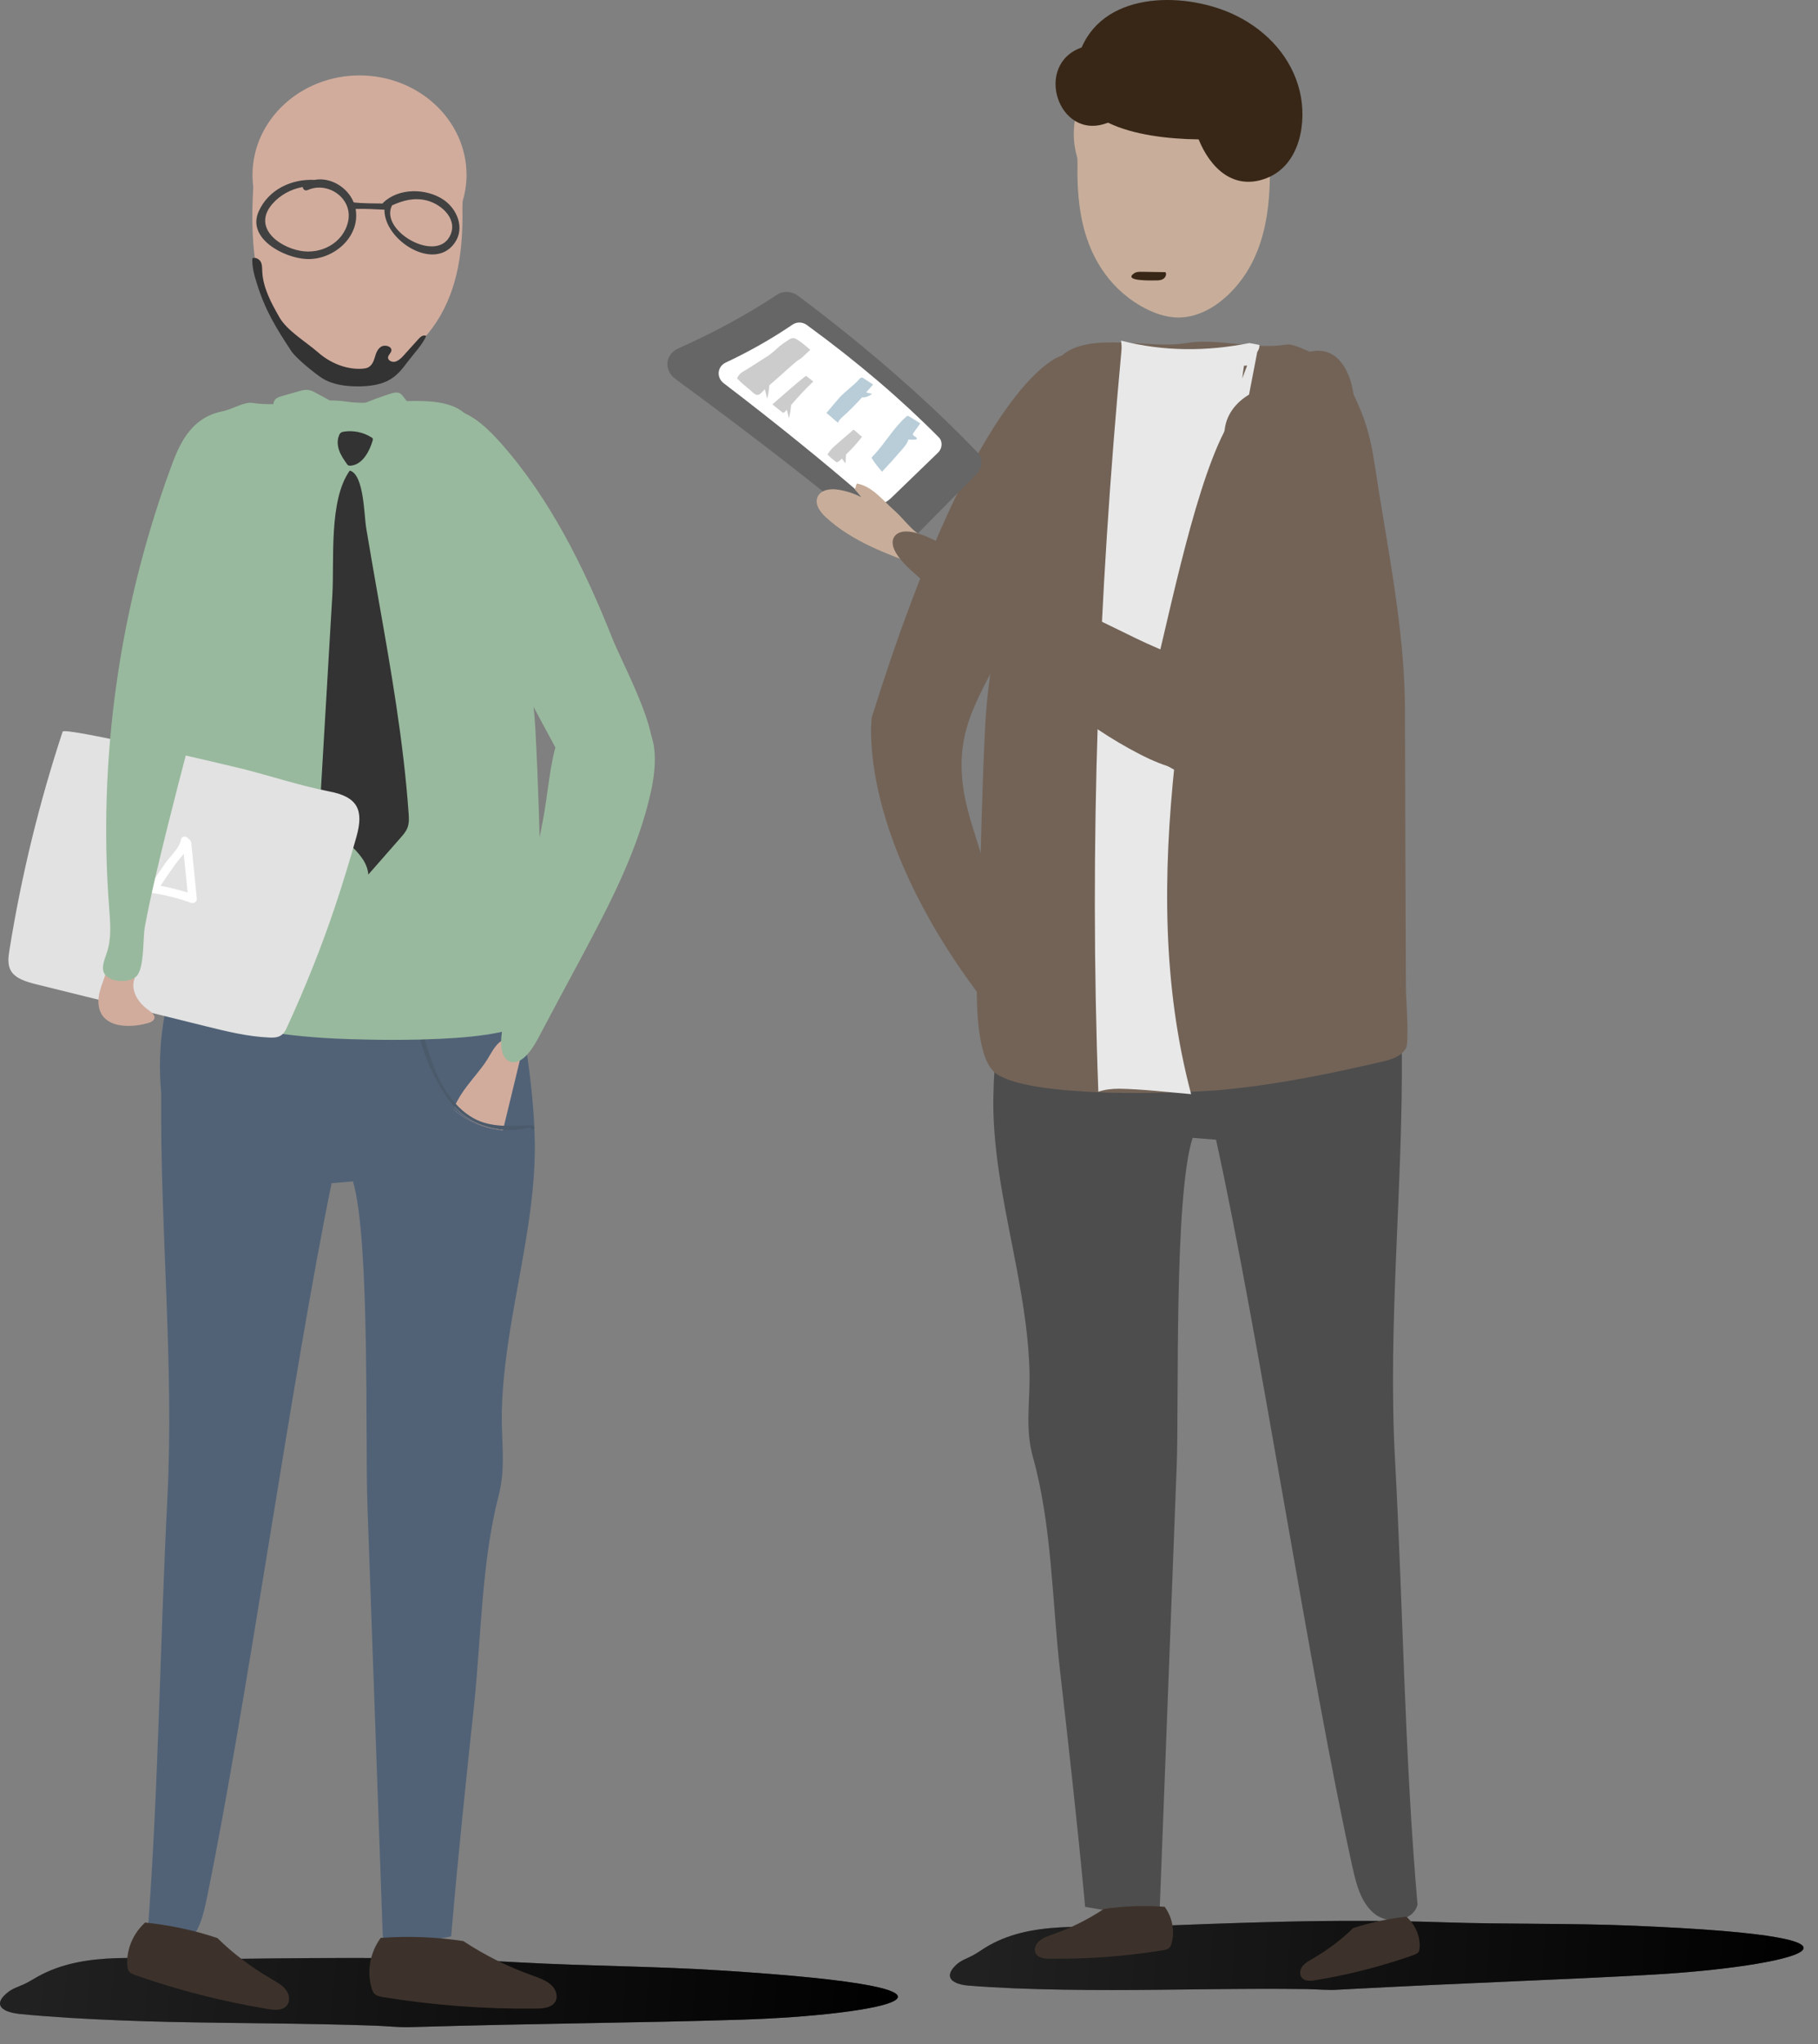
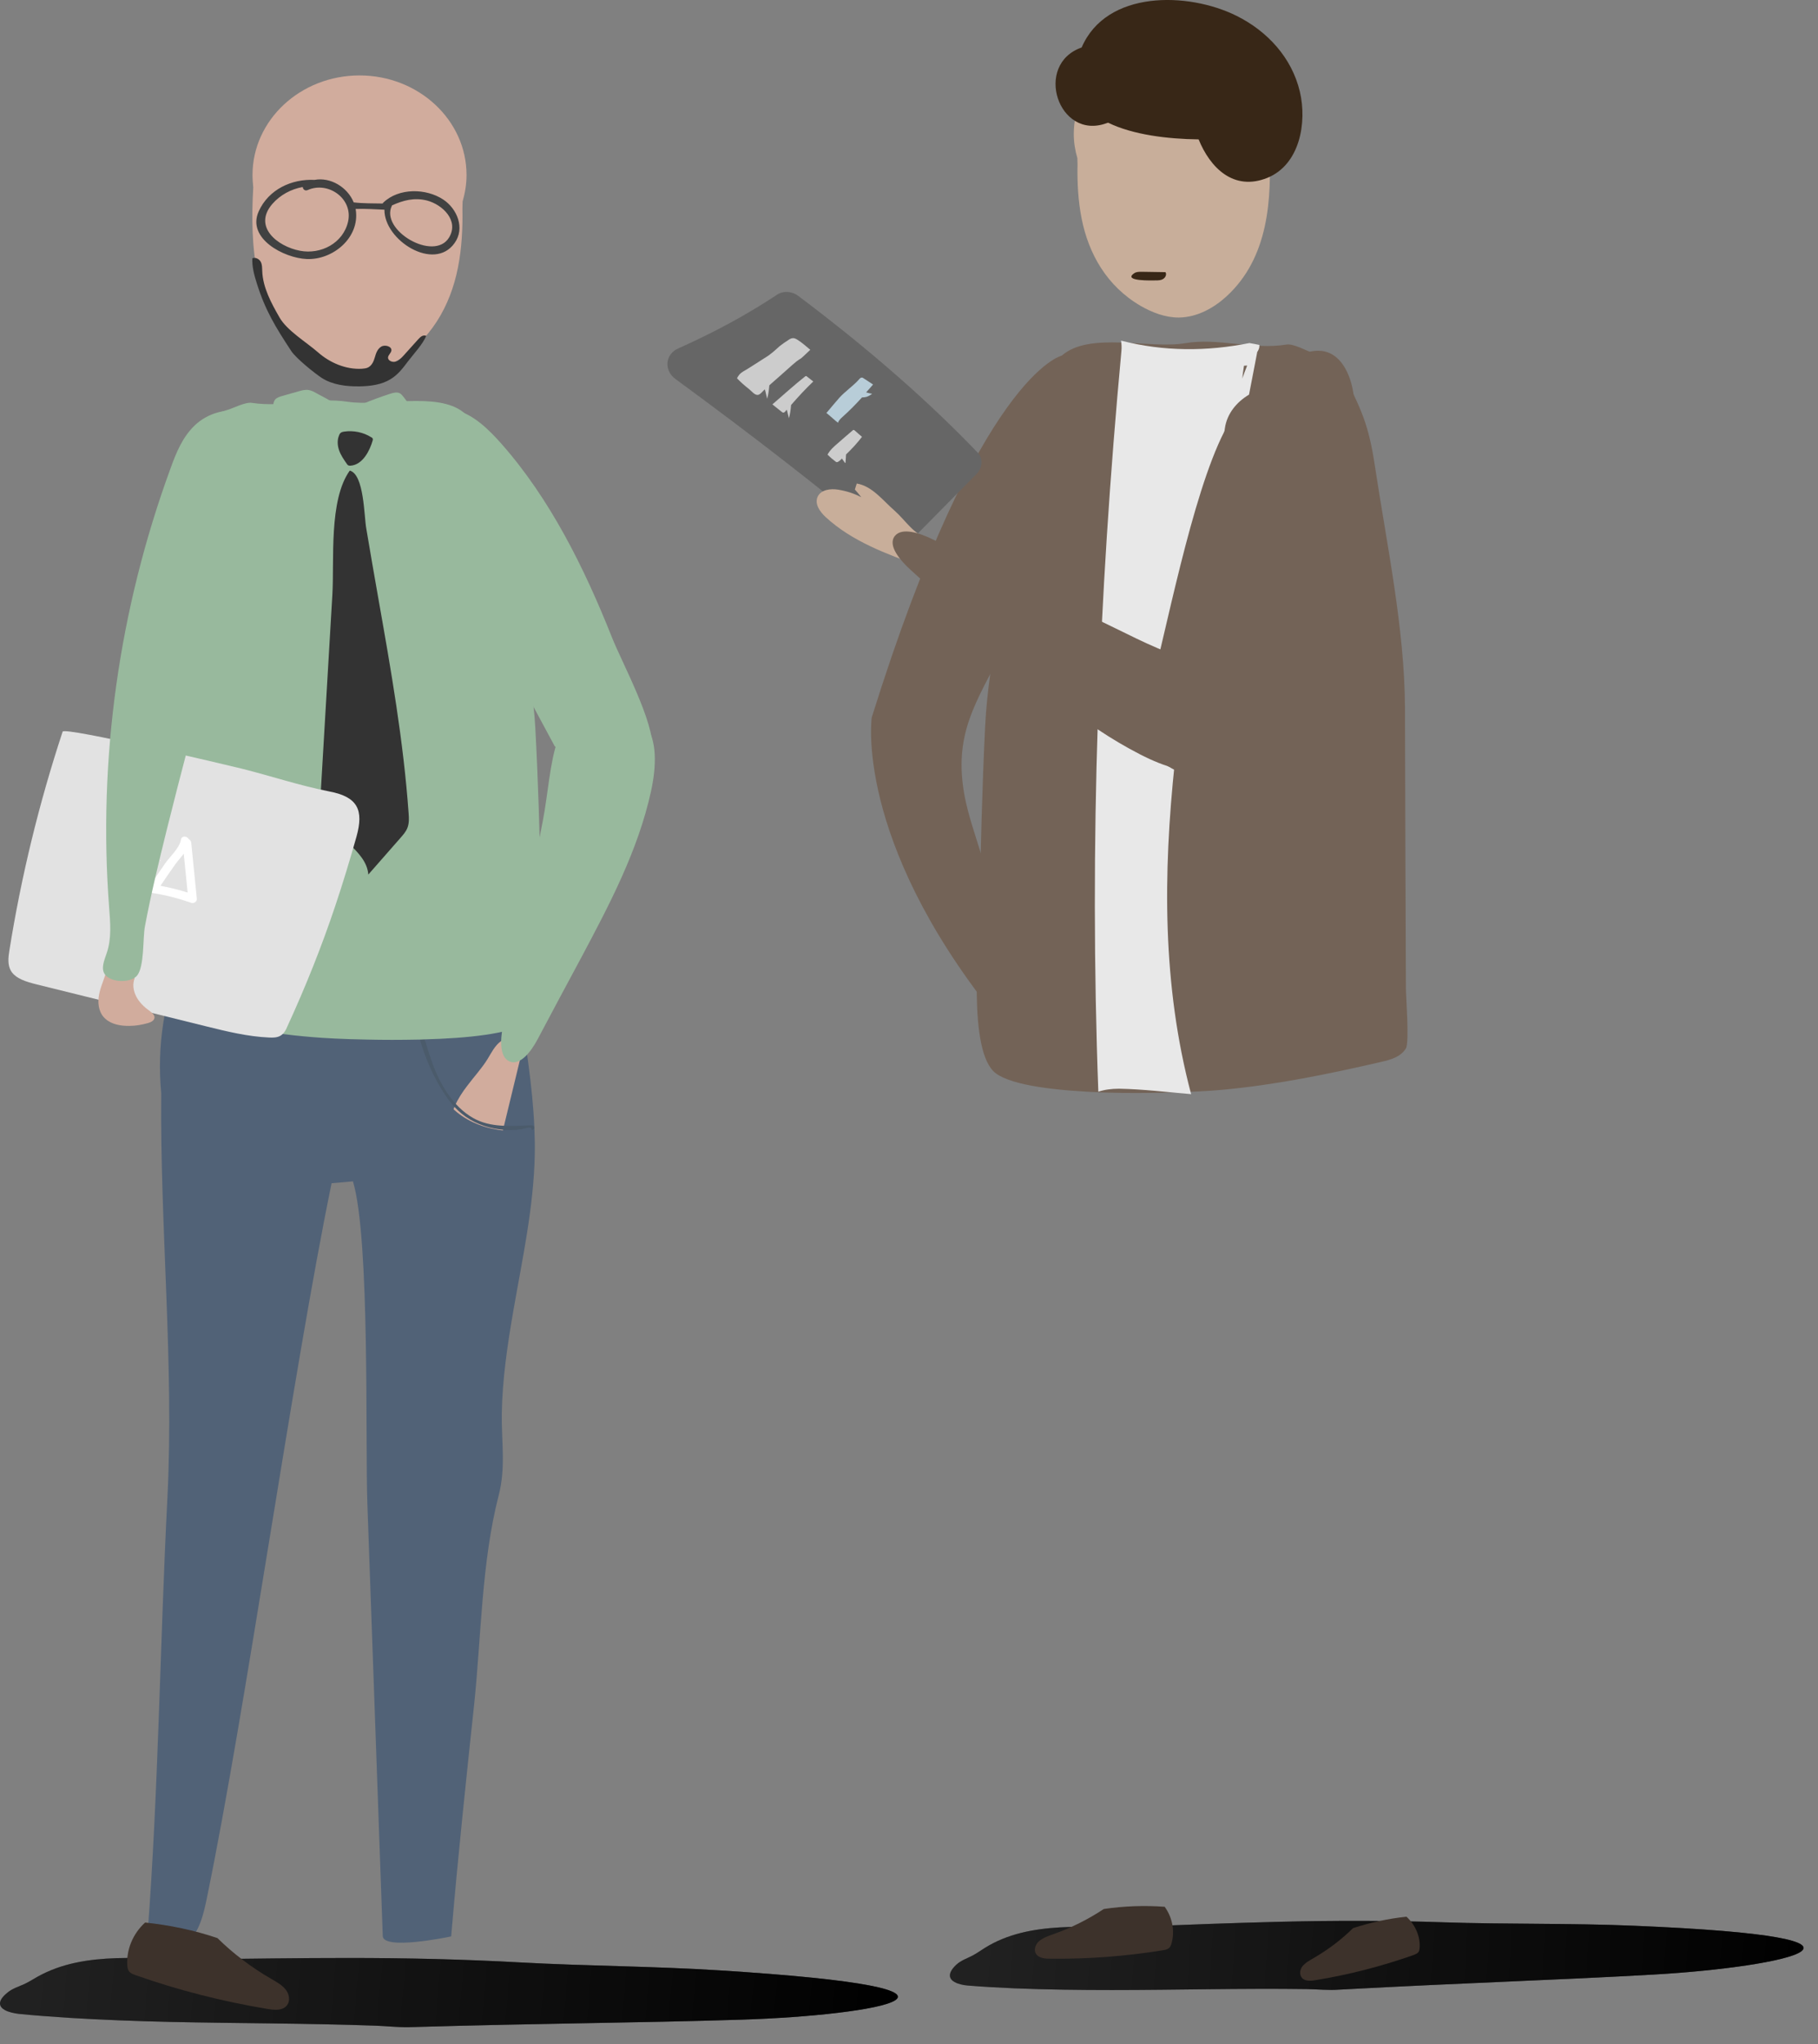
<svg xmlns="http://www.w3.org/2000/svg" width="97" height="109" viewBox="0 0 97 109" fill="none">
  <rect x="0" y="0" width="97" height="109" fill="#808080" stroke="none" />
  <path d="M0.263 107.182C0.463 107.292 0.753 107.352 0.993 107.382C1.873 107.472 2.753 107.532 3.643 107.592C5.453 107.702 7.272 107.772 9.092 107.812C12.732 107.892 16.383 107.882 20.023 108.012C20.622 108.032 21.212 108.102 21.802 108.092C29.422 107.872 33.833 107.872 39.562 107.692C46.822 107.462 54.523 106.072 38.362 105.062C34.913 104.842 31.262 104.832 27.802 104.642C24.742 104.472 21.672 104.402 18.602 104.402C15.932 104.402 13.262 104.442 10.592 104.472C7.802 104.512 4.572 103.962 2.002 105.402C1.772 105.532 1.552 105.672 1.323 105.782C1.002 105.932 0.662 106.022 0.382 106.262C-0.168 106.712 -0.047 107.012 0.263 107.182Z" fill="url(#paint0_linear_19_255)" />
  <path opacity="0.56" d="M0.263 107.182C0.463 107.292 0.753 107.352 0.993 107.382C1.873 107.472 2.753 107.532 3.643 107.592C5.453 107.702 7.272 107.772 9.092 107.812C12.732 107.892 16.383 107.882 20.023 108.012C20.622 108.032 21.212 108.102 21.802 108.092C29.422 107.872 33.833 107.872 39.562 107.692C46.822 107.462 54.523 106.072 38.362 105.062C34.913 104.842 31.262 104.832 27.802 104.642C24.742 104.472 21.672 104.402 18.602 104.402C15.932 104.402 13.262 104.442 10.592 104.472C7.802 104.512 4.572 103.962 2.002 105.402C1.772 105.532 1.552 105.672 1.323 105.782C1.002 105.932 0.662 106.022 0.382 106.262C-0.168 106.712 -0.047 107.012 0.263 107.182Z" fill="url(#paint1_linear_19_255)" />
  <path d="M8.932 79.872C9.293 72.742 8.533 65.472 8.603 58.292C8.363 55.802 8.753 53.272 9.733 50.932C9.793 50.782 9.863 50.642 9.983 50.532C10.363 50.182 11.002 50.372 11.502 50.552C16.312 52.312 21.983 51.892 26.363 49.412C27.233 50.582 27.473 52.012 27.692 53.402C28.043 55.642 28.413 57.882 28.512 60.132V60.142C28.532 60.622 28.543 61.112 28.532 61.592C28.473 64.402 27.863 67.162 27.383 69.932C27.073 71.732 26.802 73.552 26.773 75.382C26.753 76.882 26.992 78.242 26.613 79.712C25.683 83.322 25.683 87.252 25.293 90.932C24.872 94.882 24.453 98.822 24.113 102.782C24.102 102.942 24.082 103.092 24.073 103.252C23.852 103.302 20.422 104.002 20.422 103.222C20.152 95.552 19.872 87.882 19.602 80.202C19.483 76.972 19.753 66.062 18.832 62.992C18.453 63.022 18.073 63.062 17.692 63.092C15.602 73.242 13.133 91.032 11.043 101.182C10.863 102.072 10.633 103.042 9.973 103.612C9.312 104.192 8.072 104.022 7.872 103.132C8.463 95.392 8.533 87.642 8.932 79.872Z" fill="#516277" />
  <path d="M13.473 9.332C13.473 6.402 16.032 4.022 19.183 4.022C22.332 4.022 24.892 6.402 24.892 9.332C24.892 9.822 24.812 10.292 24.683 10.742C24.683 10.862 24.672 10.972 24.672 11.102C24.692 12.162 24.642 13.222 24.433 14.272C24.032 16.302 22.983 18.192 20.992 19.352C20.332 19.732 19.573 20.032 18.773 20.022C17.703 20.012 16.733 19.462 15.992 18.792C13.553 16.542 13.332 13.172 13.512 9.992C13.492 9.762 13.473 9.552 13.473 9.332Z" fill="#D1AC9D" />
  <path d="M21.773 19.262C21.503 19.622 21.233 19.982 20.832 20.222C20.363 20.512 19.762 20.592 19.183 20.602C18.483 20.612 17.753 20.522 17.183 20.162C16.782 19.902 15.793 19.102 15.543 18.722C14.693 17.432 14.152 16.542 13.703 15.112C13.562 14.672 13.443 14.222 13.463 13.772C13.633 13.702 13.832 13.812 13.912 13.962C13.992 14.112 13.982 14.282 13.992 14.452C14.023 15.332 14.473 16.162 14.922 16.942C15.322 17.632 16.343 18.242 16.962 18.782C17.582 19.332 18.442 19.712 19.312 19.662C19.422 19.652 19.543 19.642 19.642 19.592C19.852 19.482 19.942 19.252 20.003 19.042C20.062 18.832 20.142 18.602 20.343 18.482C20.543 18.362 20.913 18.472 20.883 18.692C20.863 18.832 20.703 18.932 20.703 19.072C20.703 19.232 20.933 19.332 21.102 19.282C21.273 19.242 21.402 19.102 21.512 18.982C21.782 18.682 22.062 18.372 22.332 18.072C22.453 17.942 22.582 17.842 22.742 17.912C22.543 18.372 22.102 18.832 21.773 19.262Z" fill="#333333" />
-   <path d="M20.312 103.332C21.782 103.222 23.273 103.282 24.723 103.502C25.843 104.242 27.073 104.862 28.372 105.322C28.753 105.462 29.142 105.592 29.422 105.852C29.703 106.112 29.812 106.562 29.552 106.832C29.323 107.072 28.922 107.102 28.573 107.102C25.852 107.132 23.133 106.922 20.453 106.492C20.293 106.462 20.122 106.432 20.003 106.332C19.913 106.252 19.863 106.132 19.832 106.022C19.562 105.112 19.742 104.112 20.312 103.332Z" fill="#3D322B" />
  <path d="M7.743 102.512C9.063 102.652 10.363 102.922 11.602 103.342C12.443 104.172 13.412 104.902 14.463 105.512C14.773 105.692 15.092 105.862 15.283 106.142C15.473 106.422 15.492 106.822 15.203 107.032C14.953 107.212 14.592 107.172 14.283 107.122C11.873 106.722 9.513 106.122 7.243 105.322C7.103 105.272 6.963 105.222 6.883 105.112C6.813 105.022 6.803 104.922 6.793 104.812C6.733 103.972 7.083 103.112 7.743 102.512Z" fill="#3D322B" />
  <path d="M24.273 58.962C24.442 58.582 24.672 58.232 24.933 57.892C25.293 57.412 25.703 56.972 26.012 56.472C26.223 56.132 26.392 55.762 26.733 55.512C26.872 55.402 27.062 55.322 27.253 55.352C27.422 55.382 27.552 55.502 27.633 55.642C27.703 55.782 27.733 55.932 27.742 56.082L27.753 56.472C27.442 57.742 27.142 59.012 26.832 60.272C26.773 60.522 26.692 60.802 26.442 60.942C26.223 61.062 25.942 61.032 25.692 60.992C25.172 60.912 24.613 60.812 24.293 60.432C23.942 60.022 24.052 59.442 24.273 58.962Z" fill="#D1AC9D" />
  <path d="M26.832 54.722C26.692 55.432 26.642 56.372 27.192 56.602C27.762 56.832 28.343 56.062 28.692 55.402C29.462 53.952 30.233 52.502 31.012 51.062C32.513 48.242 34.042 45.352 34.733 42.202C35.013 40.922 35.102 39.432 34.383 38.572C33.932 38.032 33.252 37.852 32.593 37.732C29.323 37.142 29.523 40.872 28.962 43.772C28.253 47.422 27.543 51.072 26.832 54.722Z" fill="#98B99D" />
  <path d="M22.332 55.422C22.642 56.412 23.032 57.382 23.512 58.272C24.402 59.892 26.442 60.522 28.363 60.262C28.383 60.402 28.332 60.632 28.332 60.722C28.293 61.202 28.203 61.682 28.062 62.152C27.962 62.472 27.832 62.802 27.532 62.992C27.192 63.212 26.733 63.202 26.312 63.162C25.582 63.102 24.843 62.992 24.163 62.762C23.233 62.442 22.413 61.902 21.683 61.302C21.133 60.852 20.622 60.352 20.273 59.762C19.933 59.182 19.773 58.532 19.663 57.882C19.523 57.072 19.473 56.242 19.602 55.432C20.453 55.442 21.392 55.442 22.332 55.422Z" fill="#516277" />
  <path d="M27.823 60.212C27.442 60.272 27.052 60.272 26.672 60.222C25.922 60.132 25.192 59.842 24.633 59.382C24.152 58.992 23.802 58.492 23.492 57.972C23.012 57.162 22.652 56.302 22.402 55.412C22.483 55.412 22.573 55.412 22.652 55.402C22.782 55.842 22.922 56.272 23.073 56.702C23.453 57.742 24.142 58.992 25.242 59.612C26.163 60.142 27.282 60.042 28.363 60.002C28.512 59.992 28.562 60.222 28.402 60.242C28.392 60.242 28.383 60.242 28.372 60.242C28.363 60.202 28.352 60.162 28.332 60.142C28.223 60.082 27.942 60.192 27.823 60.212Z" fill="#4B5B6B" />
-   <path d="M23.512 58.272C23.023 57.382 22.633 56.422 22.332 55.422C22.352 55.422 22.372 55.422 22.402 55.422C22.652 56.312 23.012 57.172 23.492 57.982C23.793 58.492 24.152 58.992 24.633 59.392C25.192 59.852 25.922 60.142 26.672 60.232C27.052 60.282 27.442 60.272 27.823 60.222C27.942 60.202 28.223 60.092 28.323 60.172C28.343 60.192 28.363 60.232 28.363 60.272C26.453 60.512 24.402 59.892 23.512 58.272Z" fill="#516277" />
  <path d="M7.463 50.702C7.483 46.442 7.493 42.192 7.513 37.932C7.523 34.342 8.433 30.542 9.013 27.002C9.333 25.052 9.713 24.372 10.693 22.642C10.832 22.392 10.852 22.232 12.152 21.852C12.432 21.772 13.102 21.422 13.443 21.482C15.133 21.742 16.852 21.162 18.543 21.422C20.332 21.692 23.332 20.872 24.723 21.982C26.602 23.472 26.733 27.032 27.032 29.352C27.433 32.482 28.392 35.662 28.562 38.822C28.712 41.592 28.793 44.362 28.852 47.132C28.883 48.572 29.462 53.602 28.032 54.562C27.192 55.122 24.953 55.362 22.642 55.422C22.562 55.422 22.473 55.432 22.392 55.432C22.372 55.432 22.352 55.432 22.323 55.432C21.383 55.452 20.442 55.452 19.593 55.432C18.332 55.412 17.273 55.352 16.692 55.302C14.002 55.082 11.342 54.582 8.703 54.032C8.233 53.932 7.713 53.802 7.463 53.412C7.283 53.132 7.463 51.032 7.463 50.702Z" fill="#98B99D" />
-   <path d="M26.762 23.672C26.073 22.892 25.293 22.142 24.383 21.882C23.473 21.622 22.422 21.992 22.062 22.972C21.742 23.872 22.073 24.952 22.442 25.882C23.392 28.262 24.593 30.502 25.793 32.732C27.062 35.082 28.323 37.432 29.593 39.782C29.973 40.492 30.392 41.242 31.012 41.632C32.102 42.322 34.602 41.452 34.792 39.952C34.962 38.602 33.163 35.282 32.653 33.992C31.163 30.242 29.332 26.582 26.762 23.672Z" fill="#98B99D" />
+   <path d="M26.762 23.672C26.073 22.892 25.293 22.142 24.383 21.882C23.473 21.622 22.422 21.992 22.062 22.972C21.742 23.872 22.073 24.952 22.442 25.882C23.392 28.262 24.593 30.502 25.793 32.732C27.062 35.082 28.323 37.432 29.593 39.782C32.102 42.322 34.602 41.452 34.792 39.952C34.962 38.602 33.163 35.282 32.653 33.992C31.163 30.242 29.332 26.582 26.762 23.672Z" fill="#98B99D" />
  <path d="M19.233 22.102C19.142 21.992 19.052 21.852 19.102 21.722C19.142 21.622 19.262 21.572 19.363 21.532C19.843 21.332 20.332 21.152 20.832 20.992C20.992 20.942 21.183 20.892 21.332 20.972C21.413 21.012 21.462 21.082 21.512 21.142C21.823 21.552 22.133 21.952 22.442 22.362C22.492 22.422 22.543 22.492 22.543 22.572C22.543 22.662 22.462 22.742 22.392 22.802C22.062 23.122 21.742 23.462 21.453 23.812C21.242 24.062 20.992 24.662 20.582 24.402C20.262 24.202 20.152 23.592 19.992 23.282C19.782 22.882 19.523 22.482 19.233 22.102Z" fill="#98B99D" />
  <path d="M17.552 23.652C17.492 23.912 17.462 24.172 17.363 24.422C17.352 24.452 17.332 24.492 17.302 24.512C17.203 24.582 17.073 24.472 17.012 24.382C16.453 23.602 15.793 22.872 15.043 22.222C14.893 22.092 14.742 21.962 14.652 21.802C14.562 21.632 14.562 21.422 14.703 21.282C14.793 21.192 14.932 21.152 15.062 21.112C15.342 21.032 15.633 20.952 15.912 20.872C16.082 20.822 16.262 20.772 16.442 20.792C16.602 20.812 16.753 20.892 16.892 20.972C17.233 21.172 18.192 21.582 18.223 21.982C18.242 22.212 17.942 22.552 17.852 22.772C17.712 23.052 17.622 23.352 17.552 23.652Z" fill="#98B99D" />
  <path d="M19.883 23.492C19.892 23.452 19.902 23.422 19.883 23.382C19.872 23.352 19.843 23.332 19.802 23.312C19.392 23.052 18.863 22.942 18.372 23.012C18.312 23.022 18.253 23.032 18.203 23.062C18.142 23.102 18.113 23.152 18.093 23.212C17.983 23.462 18.003 23.752 18.093 24.012C18.183 24.272 18.343 24.502 18.503 24.732C18.523 24.762 18.543 24.792 18.582 24.812C18.613 24.832 18.652 24.832 18.692 24.832C19.372 24.792 19.742 23.982 19.883 23.492Z" fill="#333333" />
  <path d="M20.192 31.942C20.863 35.732 21.532 39.542 21.802 43.372C21.823 43.632 21.832 43.892 21.742 44.132C21.663 44.342 21.512 44.512 21.363 44.682C20.793 45.332 20.223 45.982 19.652 46.632C19.552 45.292 17.683 44.582 17.233 43.292C17.082 42.852 17.102 42.382 17.133 41.922C17.332 38.522 17.532 35.122 17.733 31.722C17.843 29.872 17.532 26.672 18.663 25.092C19.433 25.302 19.422 27.522 19.543 28.182C19.753 29.442 19.973 30.692 20.192 31.942Z" fill="#333333" />
  <path d="M3.342 39.012C2.082 42.832 1.132 46.732 0.502 50.672C0.442 51.042 0.392 51.452 0.592 51.782C0.852 52.192 1.413 52.352 1.923 52.482C4.953 53.232 7.983 53.982 11.023 54.732C12.113 55.002 13.223 55.272 14.352 55.322C14.553 55.332 14.773 55.332 14.953 55.232C15.152 55.122 15.252 54.922 15.332 54.732C16.302 52.622 17.163 50.472 17.892 48.292C18.302 47.072 18.672 45.842 19.023 44.602C19.413 43.192 19.093 42.492 17.573 42.202C15.992 41.892 14.443 41.372 12.883 40.982C12.082 40.782 3.432 38.742 3.342 39.012Z" fill="#E2E2E2" />
  <path d="M8.583 45.912C8.563 45.892 8.543 45.872 8.523 45.852C8.563 45.862 8.583 45.882 8.583 45.912Z" fill="white" />
  <path d="M8.113 47.612C8.833 47.722 9.523 47.902 10.213 48.142C10.342 48.192 10.523 48.062 10.502 47.922C10.402 46.922 10.303 45.932 10.203 44.932C10.193 44.842 10.143 44.782 10.072 44.742C9.973 44.572 9.692 44.542 9.652 44.782C9.582 45.212 9.073 45.672 8.823 46.022C8.533 46.432 8.253 46.862 7.963 47.282C7.903 47.382 7.973 47.592 8.113 47.612ZM9.803 45.522C9.873 46.212 9.943 46.902 10.012 47.592C9.533 47.442 9.053 47.322 8.562 47.232C8.822 46.842 9.093 46.452 9.363 46.072C9.493 45.892 9.663 45.712 9.803 45.522Z" fill="white" />
  <path d="M5.263 53.182C5.313 52.762 5.492 52.372 5.622 51.972C5.672 51.812 5.722 51.642 5.842 51.502C6.012 51.312 6.313 51.212 6.583 51.272C6.853 51.332 7.072 51.532 7.122 51.772L7.182 52.172C7.062 52.482 7.113 52.822 7.263 53.122C7.413 53.422 7.662 53.672 7.942 53.872C8.102 53.992 8.293 54.142 8.233 54.312C8.193 54.442 8.033 54.512 7.893 54.552C7.573 54.642 7.242 54.702 6.912 54.702C6.452 54.712 5.952 54.622 5.633 54.332C5.303 54.052 5.213 53.602 5.263 53.182Z" fill="#D1AC9D" />
  <path d="M8.893 44.262C10.422 38.142 12.113 32.052 13.932 26.002C14.143 25.292 14.363 24.572 14.293 23.842C14.223 23.112 13.812 22.372 13.062 22.052C12.182 21.682 11.082 22.032 10.412 22.662C9.743 23.292 9.403 24.132 9.103 24.962C6.343 32.492 5.223 40.492 5.823 48.392C5.883 49.202 5.963 50.042 5.693 50.822C5.553 51.232 5.333 51.732 5.673 52.042C6.073 52.412 7.003 52.392 7.312 52.022C7.713 51.532 7.613 50.012 7.733 49.392C8.053 47.682 8.473 45.972 8.893 44.262Z" fill="#98B99D" />
  <path d="M23.652 10.642C22.733 10.032 21.273 10.012 20.453 10.802C20.433 10.812 20.422 10.832 20.422 10.852C19.913 10.842 19.383 10.852 18.872 10.792C18.543 9.982 17.633 9.432 16.782 9.592C15.572 9.532 14.332 10.092 13.803 11.272C13.152 12.722 15.162 13.762 16.363 13.812C17.753 13.872 19.203 12.682 18.983 11.192C18.983 11.172 18.973 11.162 18.973 11.142C19.483 11.122 20.003 11.162 20.512 11.182C20.492 12.812 23.163 14.502 24.253 12.962C24.823 12.172 24.392 11.132 23.652 10.642ZM16.012 13.372C14.793 13.142 13.482 12.082 14.533 10.872C14.953 10.392 15.533 10.082 16.152 9.972C16.163 10.092 16.273 10.202 16.422 10.132C17.503 9.652 18.843 10.582 18.573 11.812C18.312 12.972 17.113 13.582 16.012 13.372ZM23.962 12.662C23.163 13.982 20.253 12.272 20.913 10.962V10.952C21.512 10.682 22.102 10.522 22.782 10.692C23.613 10.912 24.503 11.762 23.962 12.662Z" fill="#414141" />
  <path d="M65.403 11.472C65.623 12.192 65.843 12.912 65.983 13.662C66.043 13.972 66.472 13.872 66.453 13.572C66.392 12.822 66.353 12.062 66.233 11.322C66.142 10.782 65.243 10.972 65.403 11.472Z" fill="#666666" />
  <path d="M61.983 13.742C62.282 14.032 62.633 14.242 62.983 14.462C63.292 14.652 63.593 14.872 63.953 14.942C64.123 14.972 64.252 14.752 64.172 14.612C64.022 14.332 63.763 14.132 63.523 13.932C63.203 13.662 62.883 13.352 62.502 13.152C62.142 12.962 61.642 13.402 61.983 13.742Z" fill="#666666" />
  <path d="M50.943 105.692C51.142 105.802 51.413 105.852 51.633 105.872C52.472 105.942 53.312 105.982 54.153 106.022C55.883 106.092 57.612 106.112 59.343 106.112C62.803 106.112 66.272 106.012 69.733 106.062C70.302 106.072 70.862 106.132 71.433 106.092C78.683 105.702 82.873 105.592 88.312 105.282C95.222 104.882 102.512 103.312 87.132 102.682C83.843 102.542 80.382 102.612 77.082 102.502C74.162 102.402 71.243 102.402 68.323 102.472C65.782 102.532 63.242 102.632 60.703 102.732C58.053 102.832 54.962 102.362 52.553 103.862C52.343 103.992 52.133 104.142 51.913 104.262C51.612 104.422 51.282 104.522 51.023 104.762C50.523 105.232 50.642 105.532 50.943 105.692Z" fill="url(#paint2_linear_19_255)" />
  <path opacity="0.56" d="M50.943 105.692C51.142 105.802 51.413 105.852 51.633 105.872C52.472 105.942 53.312 105.982 54.153 106.022C55.883 106.092 57.612 106.112 59.343 106.112C62.803 106.112 66.272 106.012 69.733 106.062C70.302 106.072 70.862 106.132 71.433 106.092C78.683 105.702 82.873 105.592 88.312 105.282C95.222 104.882 102.512 103.312 87.132 102.682C83.843 102.542 80.382 102.612 77.082 102.502C74.162 102.402 71.243 102.402 68.323 102.472C65.782 102.532 63.242 102.632 60.703 102.732C58.053 102.832 54.962 102.362 52.553 103.862C52.343 103.992 52.133 104.142 51.913 104.262C51.612 104.422 51.282 104.522 51.023 104.762C50.523 105.232 50.642 105.532 50.943 105.692Z" fill="url(#paint3_linear_19_255)" />
  <path d="M56.653 18.962C56.653 18.962 52.242 19.922 46.513 38.252C46.513 38.252 45.572 44.702 53.002 54.032V48.802C53.002 46.832 51.843 44.432 51.472 42.472C50.843 39.132 52.083 37.462 53.542 34.582C54.593 32.512 55.642 30.432 56.653 28.342C56.653 28.352 58.812 22.342 56.653 18.962Z" fill="#736357" />
  <path d="M36.182 18.582C35.483 18.892 35.413 19.752 36.042 20.212C40.222 23.272 43.782 26.042 46.812 28.572C47.182 28.882 47.623 29.202 48.123 29.062C48.443 28.972 48.712 28.712 48.953 28.462L52.123 25.252C52.422 24.942 52.453 24.442 52.182 24.152C49.593 21.452 46.432 18.662 42.583 15.772C42.242 15.522 41.792 15.492 41.462 15.712C39.883 16.762 38.112 17.722 36.182 18.582Z" fill="#666666" />
-   <path d="M38.722 19.332C38.263 19.552 38.212 20.132 38.623 20.442C41.413 22.572 43.883 24.572 46.072 26.462C46.343 26.702 46.672 26.952 47.042 26.862C47.282 26.802 47.483 26.622 47.663 26.442L50.053 24.132C50.282 23.912 50.303 23.532 50.093 23.322C48.112 21.322 45.782 19.322 43.053 17.332C42.822 17.162 42.513 17.152 42.282 17.312C41.193 18.052 40.002 18.732 38.722 19.332Z" fill="white" />
  <path d="M42.572 18.132C42.492 18.082 42.403 18.022 42.303 18.032C42.212 18.032 42.133 18.082 42.062 18.132C41.903 18.232 41.742 18.342 41.593 18.462C41.443 18.592 41.303 18.732 41.142 18.852C41.023 18.952 40.892 19.032 40.763 19.112C40.472 19.302 40.182 19.482 39.883 19.672C39.703 19.782 39.562 19.842 39.443 19.982C39.403 20.032 39.362 20.092 39.322 20.172C39.523 20.382 39.742 20.572 39.972 20.752C40.102 20.852 40.273 21.092 40.453 21.052C40.562 21.032 40.672 20.892 40.752 20.812C40.773 20.792 40.792 20.782 40.812 20.762C40.852 20.932 40.892 21.102 40.932 21.262C40.992 21.052 41.023 20.832 41.042 20.612C41.042 20.592 41.042 20.562 41.053 20.542C41.083 20.512 41.123 20.482 41.153 20.452C41.532 20.122 41.913 19.782 42.282 19.452C42.432 19.322 42.562 19.212 42.733 19.112C42.792 19.082 43.222 18.652 43.233 18.652C43.023 18.482 42.812 18.282 42.572 18.132Z" fill="#CCCCCC" />
  <path d="M46.532 20.992C46.422 20.982 46.312 20.952 46.212 20.922C46.333 20.782 46.462 20.652 46.583 20.502C46.413 20.392 46.233 20.272 46.062 20.162C46.042 20.142 46.013 20.132 45.983 20.132C45.922 20.132 45.873 20.182 45.833 20.232C45.523 20.582 45.083 20.872 44.773 21.222C44.523 21.512 44.453 21.592 44.093 22.022C44.233 22.122 44.572 22.442 44.712 22.542C44.752 22.412 44.862 22.312 44.962 22.222C45.322 21.902 45.663 21.552 45.992 21.192C46.072 21.192 46.153 21.182 46.233 21.162C46.343 21.122 46.443 21.072 46.532 20.992Z" fill="#B8CDD8" />
  <path d="M43.392 20.342C43.282 20.252 43.172 20.172 43.062 20.082C43.042 20.072 43.032 20.052 43.013 20.052C42.983 20.052 42.953 20.072 42.932 20.092C42.362 20.542 41.773 21.082 41.212 21.562C41.303 21.642 41.623 21.892 41.712 21.962C41.733 21.982 41.763 22.002 41.792 22.002C41.843 22.002 41.883 21.962 41.913 21.922C41.932 21.892 41.953 21.872 41.983 21.852C42.023 22.002 42.053 22.152 42.093 22.302C42.153 22.092 42.182 21.882 42.203 21.662C42.203 21.642 42.203 21.622 42.212 21.592C42.593 21.152 42.983 20.732 43.392 20.342Z" fill="#CCCCCC" />
  <path d="M45.992 23.292C45.862 23.182 45.733 23.072 45.602 22.952C45.583 22.942 45.562 22.922 45.542 22.922C45.523 22.922 45.502 22.942 45.492 22.952C45.222 23.182 44.953 23.412 44.682 23.652C44.483 23.822 44.282 24.002 44.153 24.242C44.292 24.382 44.432 24.502 44.583 24.612C44.602 24.632 44.623 24.642 44.653 24.642C44.682 24.642 44.712 24.632 44.733 24.612C44.803 24.572 44.862 24.512 44.922 24.452C44.972 24.522 45.013 24.582 45.062 24.652C45.072 24.672 45.093 24.692 45.112 24.682C45.123 24.532 45.133 24.382 45.142 24.232C45.443 23.942 45.733 23.632 45.992 23.292Z" fill="#CCCCCC" />
-   <path d="M48.752 23.062C48.873 22.902 48.992 22.732 49.102 22.572C48.903 22.442 48.693 22.322 48.492 22.192C48.472 22.182 48.453 22.172 48.432 22.172C48.413 22.172 48.383 22.192 48.362 22.212C47.672 22.802 47.203 23.682 46.553 24.342C46.532 24.362 46.513 24.382 46.513 24.412C46.513 24.432 46.523 24.452 46.532 24.462C46.693 24.712 46.873 24.942 47.062 25.152C47.432 24.762 47.792 24.362 48.142 23.952C48.273 23.802 48.413 23.632 48.472 23.432C48.623 23.452 48.763 23.452 48.913 23.422C48.932 23.352 48.873 23.302 48.812 23.272C48.752 23.242 48.693 23.202 48.712 23.122C48.722 23.102 48.733 23.082 48.752 23.062Z" fill="#B8CDD8" />
-   <path d="M74.433 77.842C74.032 70.582 74.873 63.172 74.793 55.872C75.052 53.342 74.632 50.762 73.552 48.382C73.483 48.232 73.412 48.082 73.282 47.972C72.873 47.622 72.162 47.812 71.612 47.992C66.353 49.782 60.153 49.362 55.362 46.832C54.413 48.022 54.142 49.482 53.913 50.902C53.532 53.182 53.123 55.462 53.023 57.752V57.762C53.002 58.252 52.992 58.752 53.002 59.242C53.072 62.102 53.733 64.912 54.263 67.732C54.602 69.572 54.903 71.422 54.932 73.282C54.953 74.802 54.693 76.202 55.112 77.692C56.133 81.362 56.133 85.372 56.562 89.122C57.023 93.142 57.473 97.162 57.853 101.192C57.863 101.352 57.883 101.512 57.892 101.672C58.142 101.722 61.883 102.442 61.883 101.642C62.182 93.832 62.483 86.012 62.782 78.202C62.913 74.912 62.623 63.802 63.633 60.672C64.052 60.702 64.463 60.742 64.882 60.772C67.162 71.112 69.873 89.222 72.162 99.562C72.363 100.472 72.612 101.452 73.332 102.042C74.062 102.632 75.412 102.462 75.632 101.552C74.942 93.642 74.862 85.742 74.433 77.842Z" fill="#4D4D4D" />
  <path d="M67.752 7.142C67.752 4.452 65.412 2.272 62.523 2.272C59.633 2.272 57.292 4.452 57.292 7.142C57.292 7.592 57.362 8.022 57.483 8.432C57.483 8.542 57.492 8.642 57.492 8.762C57.472 9.732 57.523 10.712 57.712 11.662C58.083 13.522 59.042 15.252 60.862 16.312C61.472 16.662 62.163 16.932 62.892 16.932C63.873 16.922 64.763 16.422 65.442 15.802C67.683 13.742 67.873 10.652 67.713 7.742C67.733 7.542 67.752 7.352 67.752 7.142Z" fill="#C8AE9A" />
  <path d="M62.142 101.672C61.062 101.592 59.962 101.632 58.892 101.792C58.062 102.342 57.163 102.792 56.203 103.132C55.922 103.232 55.633 103.332 55.422 103.522C55.212 103.712 55.133 104.042 55.322 104.242C55.492 104.422 55.782 104.442 56.053 104.442C58.062 104.462 60.062 104.312 62.042 103.992C62.163 103.972 62.282 103.952 62.373 103.872C62.443 103.812 62.472 103.732 62.502 103.642C62.693 102.992 62.562 102.252 62.142 101.672Z" fill="#3D322B" />
  <path d="M75.043 102.202C74.073 102.302 73.112 102.512 72.192 102.812C71.573 103.422 70.862 103.962 70.082 104.412C69.853 104.542 69.623 104.672 69.472 104.872C69.332 105.072 69.323 105.372 69.532 105.522C69.713 105.652 69.983 105.622 70.213 105.582C71.983 105.292 73.722 104.842 75.403 104.252C75.502 104.212 75.612 104.172 75.672 104.102C75.722 104.042 75.733 103.962 75.743 103.882C75.793 103.282 75.532 102.652 75.043 102.202Z" fill="#3D322B" />
  <path d="M75.013 52.722C74.993 47.722 74.973 42.722 74.963 37.722C74.943 33.512 73.993 29.042 73.362 24.872C73.022 22.582 72.612 21.782 71.573 19.742C71.422 19.452 71.403 19.252 70.022 18.812C69.722 18.712 69.013 18.312 68.642 18.372C66.843 18.672 65.013 17.992 63.223 18.302C61.323 18.622 58.133 17.662 56.653 18.962C54.653 20.722 54.513 24.892 54.193 27.622C53.763 31.302 52.742 35.042 52.562 38.742C52.403 41.992 52.322 45.252 52.263 48.502C52.233 50.202 51.612 56.102 53.133 57.232C54.023 57.892 56.413 58.162 58.862 58.252C58.953 58.252 59.042 58.262 59.133 58.262C59.153 58.262 59.182 58.262 59.203 58.262C60.203 58.292 61.203 58.282 62.112 58.262C63.453 58.232 64.582 58.172 65.192 58.112C68.052 57.852 70.882 57.272 73.692 56.622C74.192 56.512 74.743 56.352 75.013 55.902C75.203 55.582 75.013 53.112 75.013 52.722Z" fill="#736357" />
  <path d="M65.353 22.842C65.463 22.062 65.972 21.442 66.642 21.042C66.793 20.282 66.933 19.522 67.082 18.762C67.103 18.732 67.123 18.712 67.132 18.682C67.183 18.592 67.203 18.492 67.192 18.392C67.013 18.352 66.832 18.322 66.662 18.292C64.412 18.742 62.102 18.752 59.812 18.162C59.843 18.342 59.852 18.532 59.833 18.722C58.612 31.852 58.112 45.032 58.602 58.212C58.932 58.102 59.292 58.052 59.703 58.052C60.953 58.072 62.252 58.232 63.553 58.342C60.472 46.752 63.712 34.592 65.353 22.842ZM66.373 19.502C66.433 19.502 66.483 19.492 66.543 19.492C66.453 19.722 66.362 19.952 66.282 20.182C66.302 19.962 66.343 19.732 66.373 19.502Z" fill="#E8E8E8" />
  <path d="M69.353 4.882C68.922 3.072 67.623 1.662 65.972 0.842C63.392 -0.438 59.032 -0.538 57.712 2.532C55.133 3.432 56.462 7.502 59.032 6.572C59.062 6.562 59.093 6.552 59.123 6.542C60.453 7.192 62.312 7.412 63.953 7.432C64.562 8.932 65.812 10.212 67.623 9.482C69.362 8.772 69.743 6.522 69.353 4.882Z" fill="#382717" />
  <path d="M45.953 26.512C45.572 26.312 45.163 26.182 44.733 26.112C44.322 26.042 43.803 26.102 43.623 26.492C43.453 26.882 43.752 27.292 44.053 27.572C45.453 28.862 47.282 29.532 49.072 30.182C48.862 30.532 49.163 30.402 49.542 28.712C48.773 28.532 48.322 27.752 47.733 27.232C47.102 26.682 46.542 25.922 45.712 25.782C45.682 25.892 45.642 25.992 45.612 26.102C45.733 26.232 45.843 26.372 45.953 26.512Z" fill="#C8AE9A" />
  <path d="M49.792 28.772C49.083 28.422 48.123 28.102 47.742 28.582C47.352 29.082 48.013 29.872 48.612 30.412C49.922 31.602 51.242 32.782 52.553 33.972C55.112 36.282 57.733 38.642 60.843 40.232C62.112 40.882 63.633 41.412 64.713 40.942C65.382 40.652 65.743 40.032 66.032 39.412C67.483 36.352 63.532 35.462 60.663 34.062C57.042 32.302 53.413 30.532 49.792 28.772Z" fill="#736357" />
  <path d="M72.293 22.402C72.302 21.442 72.233 20.432 71.763 19.622C70.093 16.762 66.183 21.332 65.323 23.012C63.572 26.432 62.193 33.822 61.252 37.312C61.062 38.012 60.873 38.752 61.062 39.432C61.392 40.632 63.722 41.942 64.832 41.192C65.823 40.522 69.332 33.852 69.802 32.732C71.162 29.452 72.233 25.972 72.293 22.402Z" fill="#736357" />
  <path d="M61.653 14.952C61.792 14.952 61.943 14.952 62.062 14.872C62.182 14.802 62.263 14.632 62.182 14.512C61.752 14.502 61.333 14.502 60.903 14.492C60.773 14.492 60.623 14.492 60.513 14.572C59.873 15.012 61.523 14.952 61.653 14.952Z" fill="#382717" />
  <defs>
    <linearGradient id="paint0_linear_19_255" x1="0.207" y1="104.461" x2="47.708" y2="108.681" gradientUnits="userSpaceOnUse">
      <stop stop-color="#4D4D4D" />
      <stop offset="1" />
    </linearGradient>
    <linearGradient id="paint1_linear_19_255" x1="0.207" y1="104.461" x2="47.708" y2="108.681" gradientUnits="userSpaceOnUse">
      <stop />
      <stop offset="1" />
    </linearGradient>
    <linearGradient id="paint2_linear_19_255" x1="50.849" y1="102.973" x2="96.092" y2="106.098" gradientUnits="userSpaceOnUse">
      <stop stop-color="#4D4D4D" />
      <stop offset="1" />
    </linearGradient>
    <linearGradient id="paint3_linear_19_255" x1="50.849" y1="102.973" x2="96.092" y2="106.098" gradientUnits="userSpaceOnUse">
      <stop />
      <stop offset="1" />
    </linearGradient>
  </defs>
</svg>